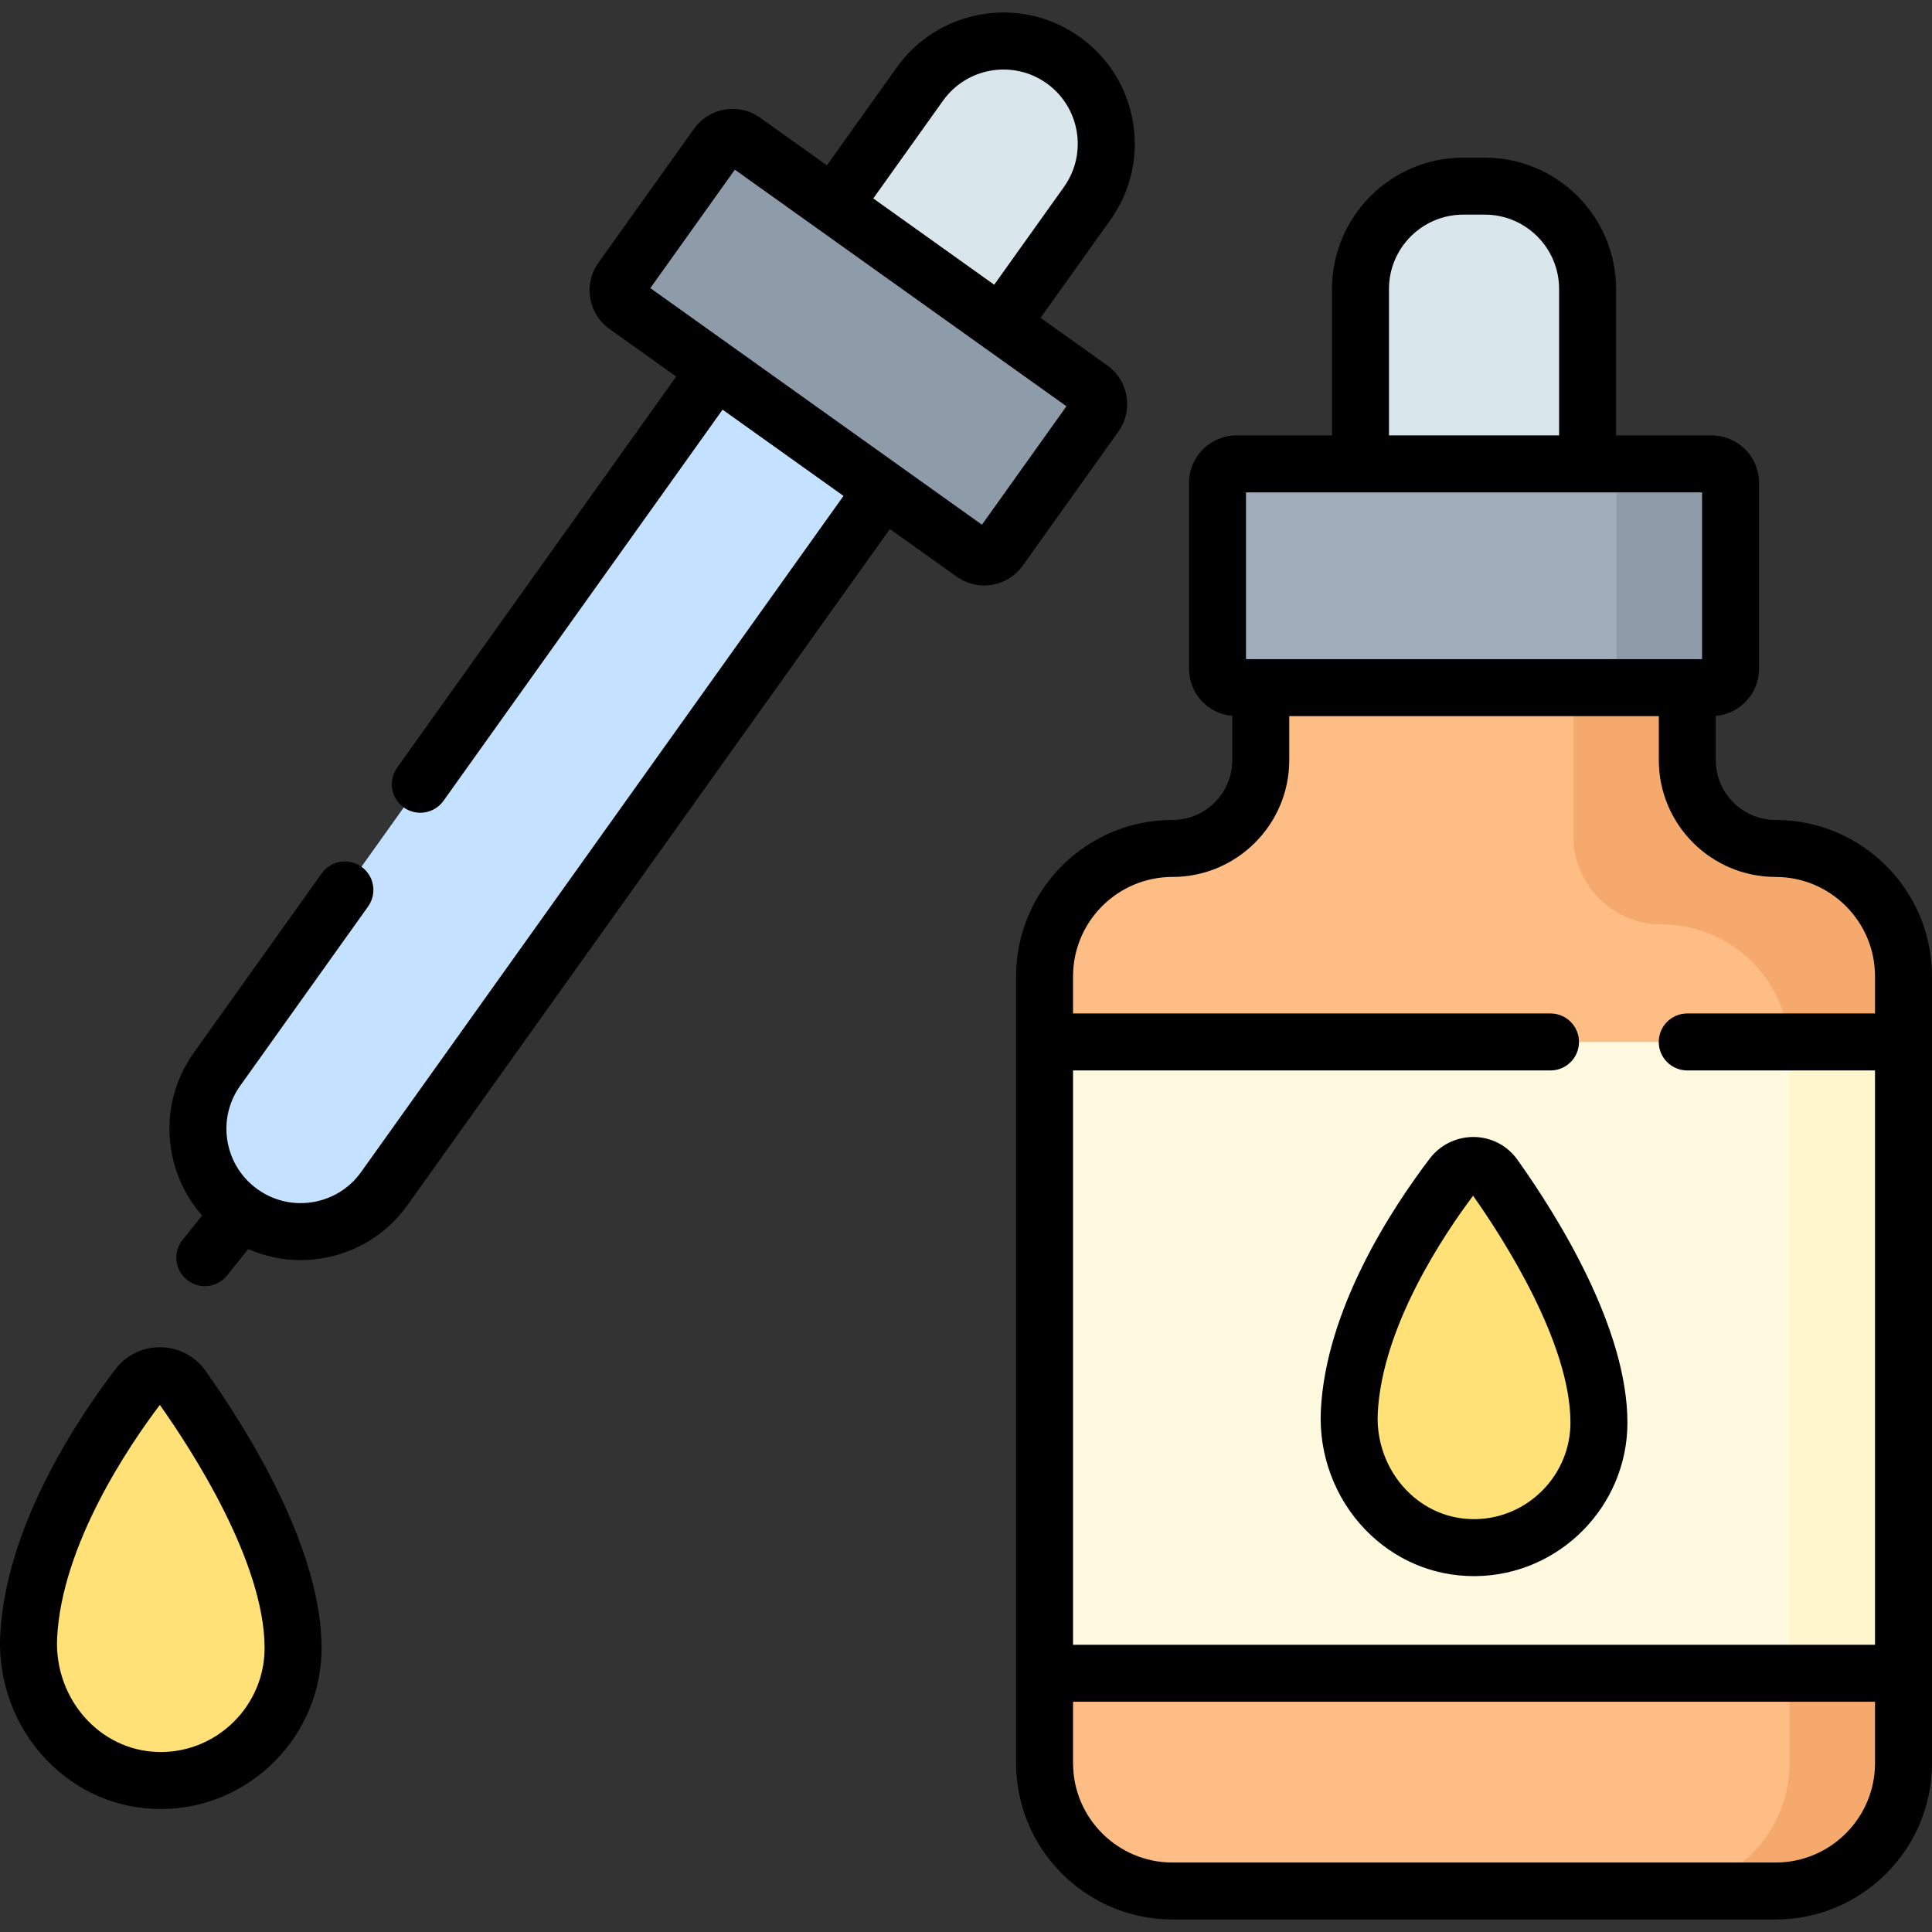
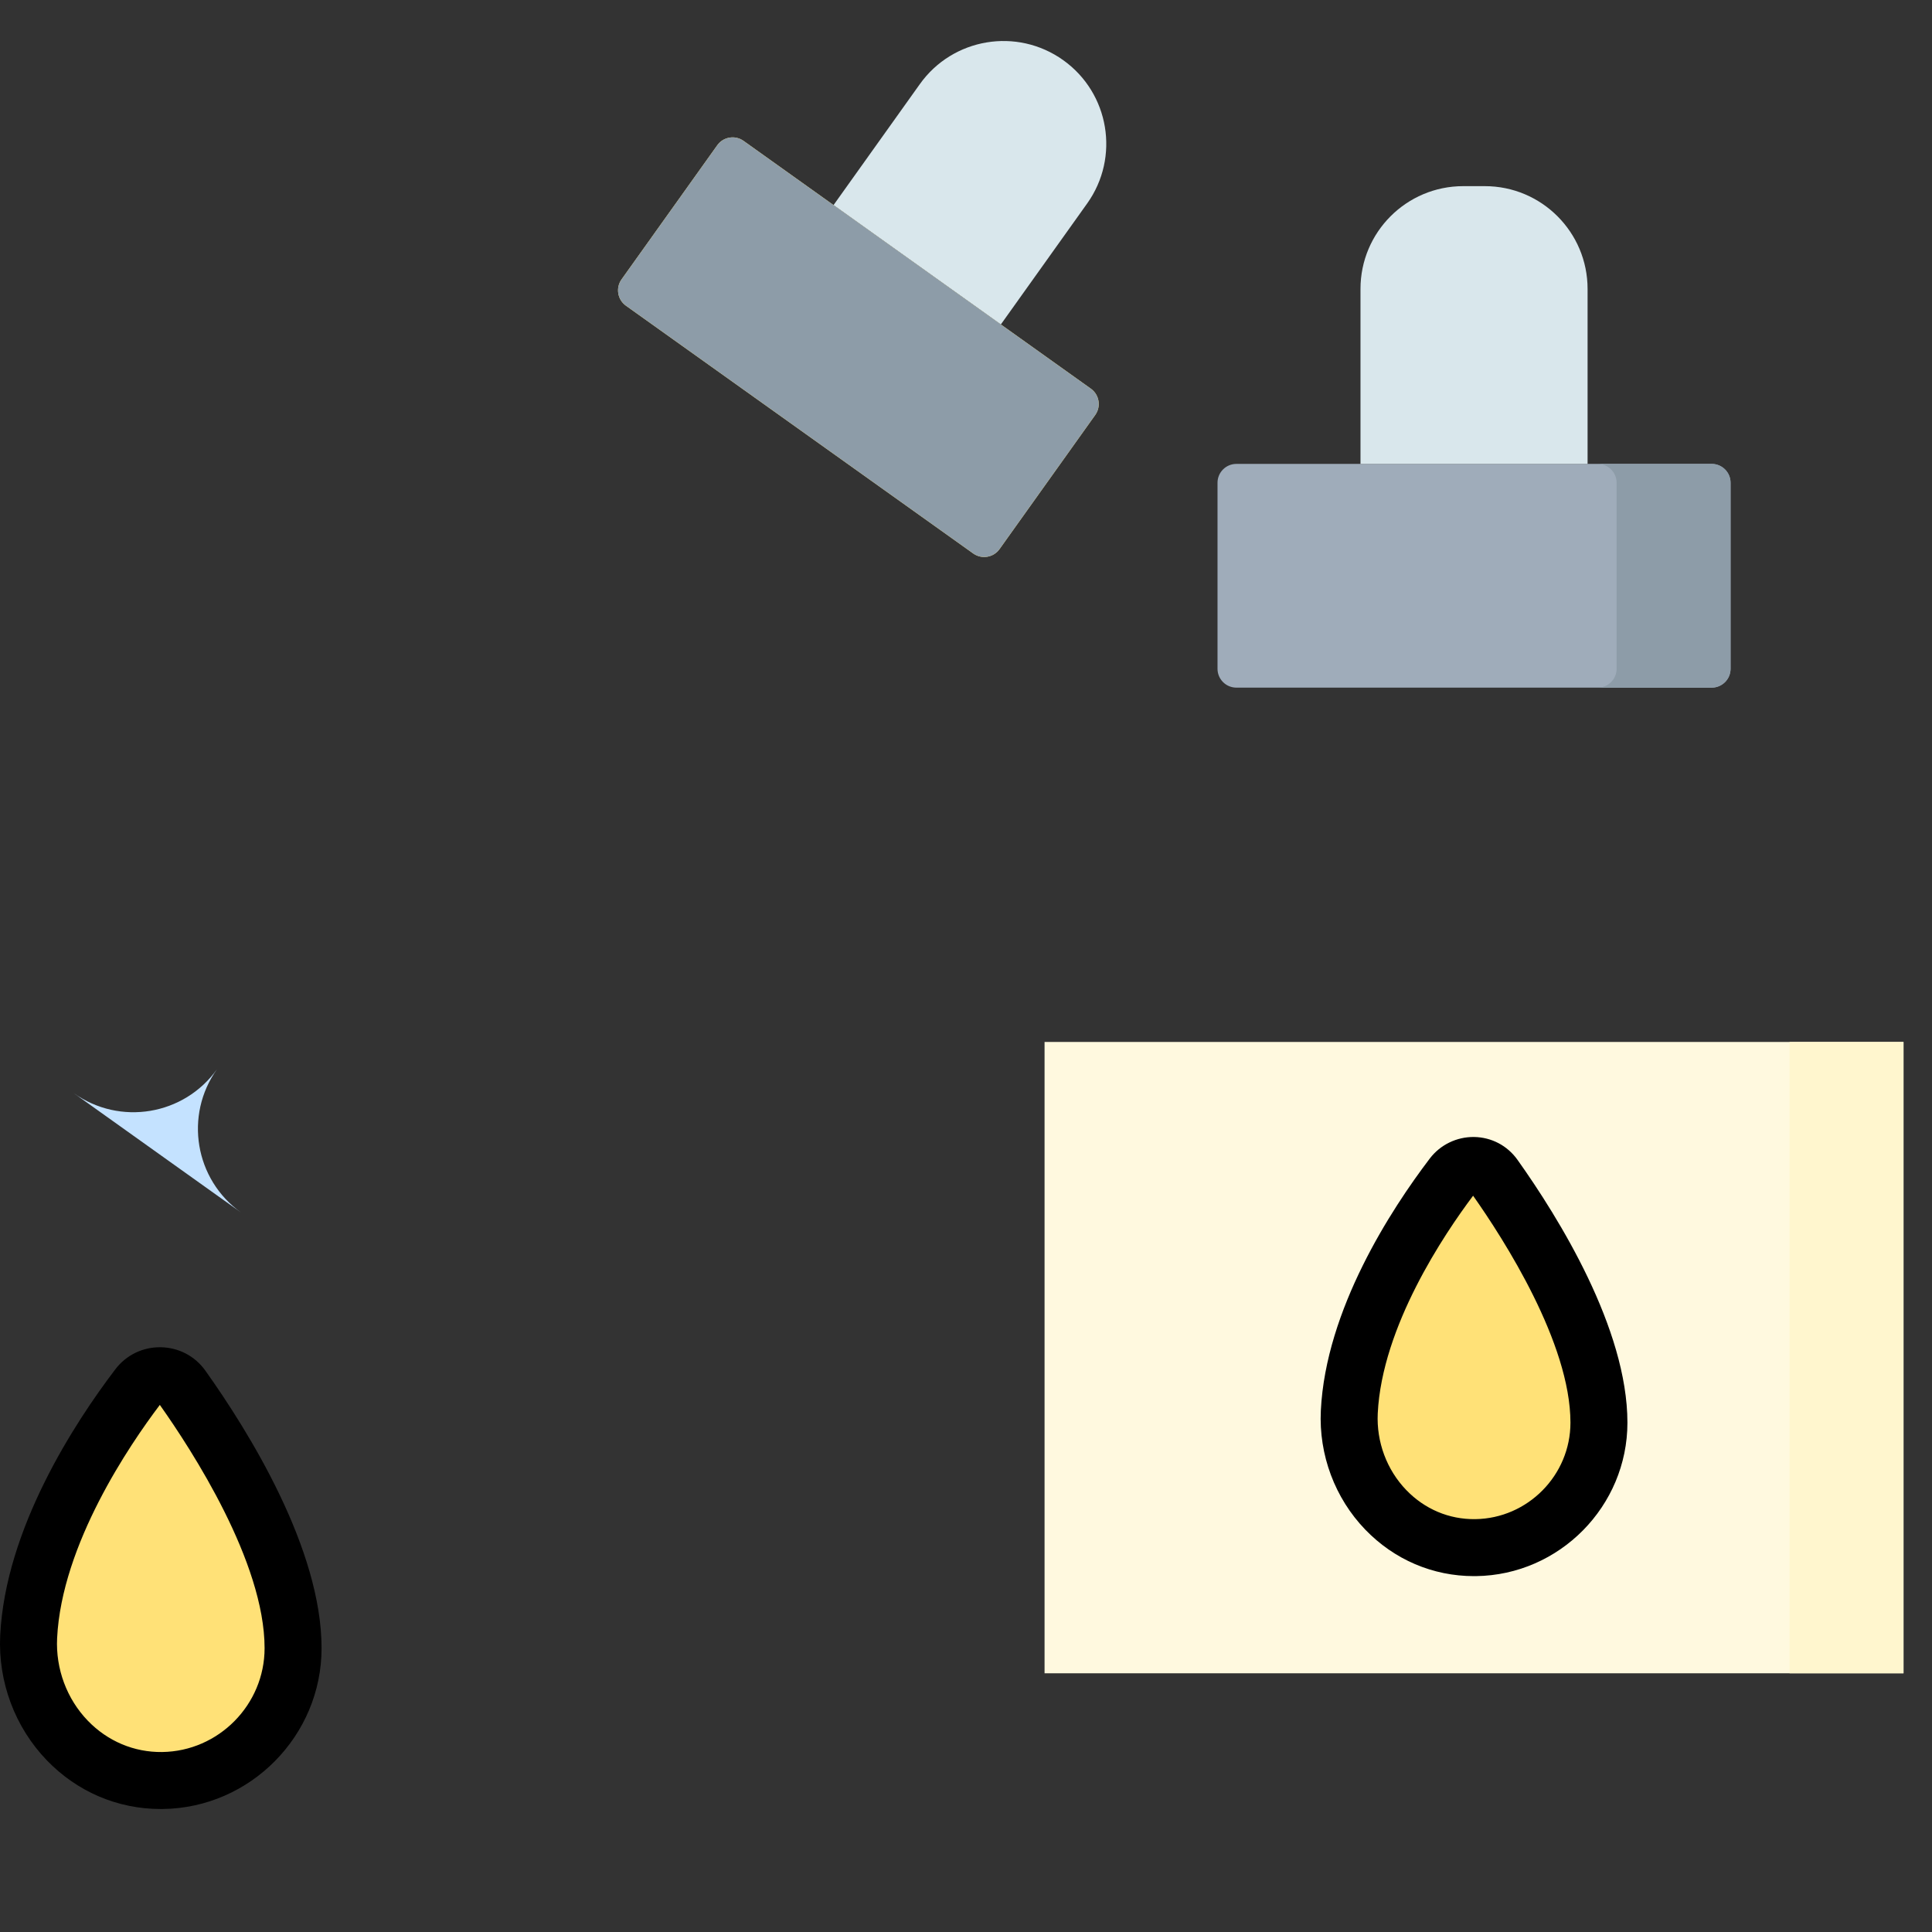
<svg xmlns="http://www.w3.org/2000/svg" id="Capa_1" height="512" viewBox="0 0 508.61 508.61" width="512">
  <rect x="0" y="0" width="508.61" height="508.61" fill="#333333" stroke="none" />
  <g>
    <g>
      <g>
-         <path d="m467.445 223.361c-12.843 0-23.253-10.411-23.253-23.253v-19.084h-112.287v19.084c0 12.842-10.411 23.253-23.253 23.253-18.592 0-33.665 15.072-33.665 33.665v207.129c0 18.593 15.072 33.665 33.665 33.665h158.793c18.592 0 33.665-15.072 33.665-33.665v-207.13c0-18.592-15.072-33.664-33.665-33.664z" fill="#ffbd86" />
-       </g>
+         </g>
      <g>
-         <path d="m467.445 223.36c-12.843 0-23.253-10.411-23.253-23.253v-19.083h-30v39.083c0 12.842 10.411 23.253 23.253 23.253 18.592 0 33.664 15.072 33.664 33.665v187.13c0 18.592-15.072 33.665-33.665 33.665h30c18.593 0 33.665-15.072 33.665-33.665v-207.13c0-18.592-15.072-33.665-33.664-33.665z" fill="#f6a96c" />
-       </g>
+         </g>
      <g>
        <path d="m47.982 365.213c9.871 13.876 29.173 44.146 29.173 68.678 0 19.09-15.353 34.595-34.385 34.839-20.416.263-36.22-17.421-35.227-37.815 1.285-26.379 19.166-53.244 28.77-65.874" fill="#ffe177" />
      </g>
      <g>
        <path d="m256.206 145.709-91.422-65.228c-2.233-1.593-2.752-4.695-1.158-6.928l25.191-35.307c1.593-2.233 4.695-2.752 6.928-1.158l91.422 65.228c2.233 1.593 2.752 4.695 1.158 6.928l-25.191 35.307c-1.594 2.233-4.695 2.752-6.928 1.158z" fill="#ffe177" />
      </g>
      <g>
        <path d="m263.478 85.415-44.046-31.425 22.724-31.849c8.678-12.163 25.573-14.988 37.735-6.31 12.163 8.678 14.988 25.573 6.31 37.735z" fill="#d9e7ec" />
      </g>
      <g>
-         <path d="m63.448 319.193c-12.163-8.678-14.988-25.573-6.31-37.735l131.334-184.075 44.045 31.426-131.333 184.074c-8.678 12.163-25.573 14.988-37.736 6.31z" fill="#c4e2ff" />
+         <path d="m63.448 319.193c-12.163-8.678-14.988-25.573-6.31-37.735c-8.678 12.163-25.573 14.988-37.736 6.31z" fill="#c4e2ff" />
      </g>
      <g>
        <path d="m450.614 181.024h-125.13c-2.743 0-4.967-2.224-4.967-4.967v-48.965c0-2.743 2.224-4.967 4.967-4.967h125.13c2.743 0 4.967 2.224 4.967 4.967v48.965c-.001 2.743-2.224 4.967-4.967 4.967z" fill="#9facba" />
      </g>
      <g>
        <path d="m274.987 274.301h226.122v166.202h-226.122z" fill="#fff9df" />
      </g>
      <g>
        <path d="m417.94 122.126h-59.783v-46.068c0-14.941 12.112-27.053 27.053-27.053h5.676c14.941 0 27.053 12.112 27.053 27.053v46.068z" fill="#d9e7ec" />
      </g>
      <g>
        <path d="m450.614 122.125h-30c2.743 0 4.967 2.224 4.967 4.967v48.965c0 2.743-2.224 4.966-4.967 4.966h30c2.743 0 4.967-2.224 4.967-4.966v-48.965c-.001-2.743-2.224-4.967-4.967-4.967z" fill="#8d9ca8" />
      </g>
      <g>
        <path d="m471.109 274.301h30v166.202h-30z" fill="#fff6ce" />
      </g>
      <g>
        <path d="m420.93 374.529c0 18.023-14.495 32.661-32.463 32.892-19.275.248-34.195-16.448-33.258-35.702 1.213-24.905 18.095-50.268 27.162-62.192 2.796-3.677 8.339-3.602 11.016.162 9.319 13.101 27.543 41.68 27.543 64.84z" fill="#ffe177" />
      </g>
      <path d="m256.206 145.709-91.422-65.228c-2.233-1.593-2.752-4.695-1.158-6.928l25.191-35.307c1.593-2.233 4.695-2.752 6.928-1.158l91.422 65.228c2.233 1.593 2.752 4.695 1.158 6.928l-25.191 35.307c-1.594 2.233-4.695 2.752-6.928 1.158z" fill="#8d9ca8" />
    </g>
    <g>
-       <path d="m269.239 148.907 25.191-35.307c3.992-5.596 2.687-13.396-2.908-17.389l-17.583-12.544 18.368-25.745c5.36-7.513 7.475-16.664 5.952-25.768-1.522-9.103-6.499-17.069-14.012-22.429-7.514-5.361-16.666-7.477-25.768-5.953-9.103 1.522-17.068 6.498-22.43 14.012l-18.368 25.744-17.581-12.544c-5.592-3.994-13.395-2.69-17.39 2.907l-25.19 35.308c-3.992 5.596-2.688 13.396 2.907 17.388l17.583 12.545-73.47 102.974c-2.405 3.372-1.622 8.056 1.749 10.461 3.375 2.407 8.057 1.623 10.462-1.75l73.47-102.974 31.834 22.713-126.977 177.971c-3.033 4.251-7.541 7.067-12.692 7.929-5.147.863-10.329-.334-14.581-3.369-4.252-3.033-7.068-7.541-7.929-12.692s.335-10.33 3.369-14.582l33.657-47.173c2.405-3.372 1.622-8.056-1.749-10.461-3.373-2.405-8.056-1.621-10.462 1.75l-33.657 47.173c-5.36 7.513-7.474 16.664-5.952 25.768 1.079 6.453 3.901 12.328 8.124 17.115l-5.142 6.419c-2.59 3.233-2.068 7.953 1.165 10.542 1.384 1.108 3.04 1.647 4.684 1.647 2.199 0 4.377-.962 5.858-2.812l5.571-6.954c4.337 1.903 8.995 2.905 13.747 2.905 1.915 0 3.845-.16 5.772-.482 9.103-1.522 17.068-6.498 22.429-14.011l126.976-177.969 17.583 12.545h.001c2.137 1.524 4.641 2.321 7.214 2.321.691 0 1.388-.058 2.082-.174 3.285-.548 6.159-2.344 8.093-5.055zm-20.978-122.41c6.264-8.777 18.5-10.823 27.274-4.561 8.777 6.262 10.822 18.497 4.561 27.274l-18.367 25.744-31.836-22.714zm10.239 111.636-87.297-62.285 22.247-31.182 87.298 62.285z" />
-       <path d="m467.445 215.86c-8.687 0-15.753-7.067-15.753-15.753v-11.639c6.37-.549 11.389-5.901 11.389-12.412v-48.965c0-6.874-5.593-12.466-12.467-12.466h-25.174v-38.567c0-19.053-15.501-34.554-34.554-34.554h-5.676c-19.053 0-34.554 15.501-34.554 34.554v38.568h-25.174c-6.874 0-12.466 5.592-12.466 12.466v48.965c0 6.51 5.018 11.862 11.388 12.412v11.639c0 8.686-7.066 15.753-15.753 15.753-22.698 0-41.164 18.467-41.164 41.165v207.129c0 22.699 18.466 41.165 41.164 41.165h158.793c22.698 0 41.165-18.466 41.165-41.165v-207.13c.001-22.698-18.466-41.165-41.164-41.165zm-101.788-139.802c0-10.782 8.771-19.554 19.554-19.554h5.676c10.782 0 19.554 8.772 19.554 19.554v38.568h-44.783v-38.568zm-37.64 53.568h120.063v43.897h-120.063zm-19.365 101.234c16.957 0 30.753-13.796 30.753-30.753v-11.583h97.287v11.583c0 16.957 13.796 30.753 30.753 30.753 14.428 0 26.165 11.737 26.165 26.165v9.776h-49.43c-4.143 0-7.5 3.358-7.5 7.5s3.357 7.5 7.5 7.5h49.43v151.202h-211.122v-151.202h125.692c4.143 0 7.5-3.358 7.5-7.5s-3.357-7.5-7.5-7.5h-125.692v-9.775c0-14.428 11.737-26.166 26.164-26.166zm158.793 259.459h-158.793c-14.427 0-26.164-11.738-26.164-26.165v-16.152h211.122v16.152c0 14.428-11.737 26.165-26.165 26.165z" />
      <path d="m388.053 299.319c-4.554-.059-8.899 2.047-11.652 5.669-10.156 13.356-27.387 39.739-28.684 66.367-.565 11.616 3.699 23.035 11.7 31.327 7.629 7.907 17.774 12.242 28.62 12.242.175 0 .351-.001.525-.003 21.982-.283 39.867-18.402 39.867-40.392 0-24.812-18.127-53.998-28.932-69.187-2.669-3.754-6.841-5.949-11.444-6.023zm.317 100.603c-6.894.088-13.311-2.63-18.158-7.655-5.139-5.327-7.877-12.683-7.512-20.183 1.114-22.872 17.505-47.193 25.103-57.305 8.122 11.524 25.628 38.799 25.628 59.749-.001 13.825-11.243 25.217-25.061 25.394z" />
      <path d="m42.326 354.672c-4.726-.08-9.109 2.049-11.983 5.829-10.726 14.107-28.923 41.964-30.291 70.049-.593 12.182 3.878 24.156 12.268 32.852 7.996 8.288 18.629 12.831 29.997 12.831.183 0 .367-.001.55-.003 23.042-.297 41.789-19.29 41.789-42.339 0-26.159-19.149-56.981-30.563-73.025-2.746-3.861-7.034-6.118-11.767-6.194zm.347 106.558c-7.371.091-14.337-2.833-19.558-8.244-5.528-5.729-8.474-13.642-8.081-21.707 1.204-24.72 19.142-50.991 27.042-61.428 8.463 11.938 27.578 41.415 27.578 64.039.001 14.884-12.103 27.149-26.981 27.34z" />
    </g>
  </g>
</svg>